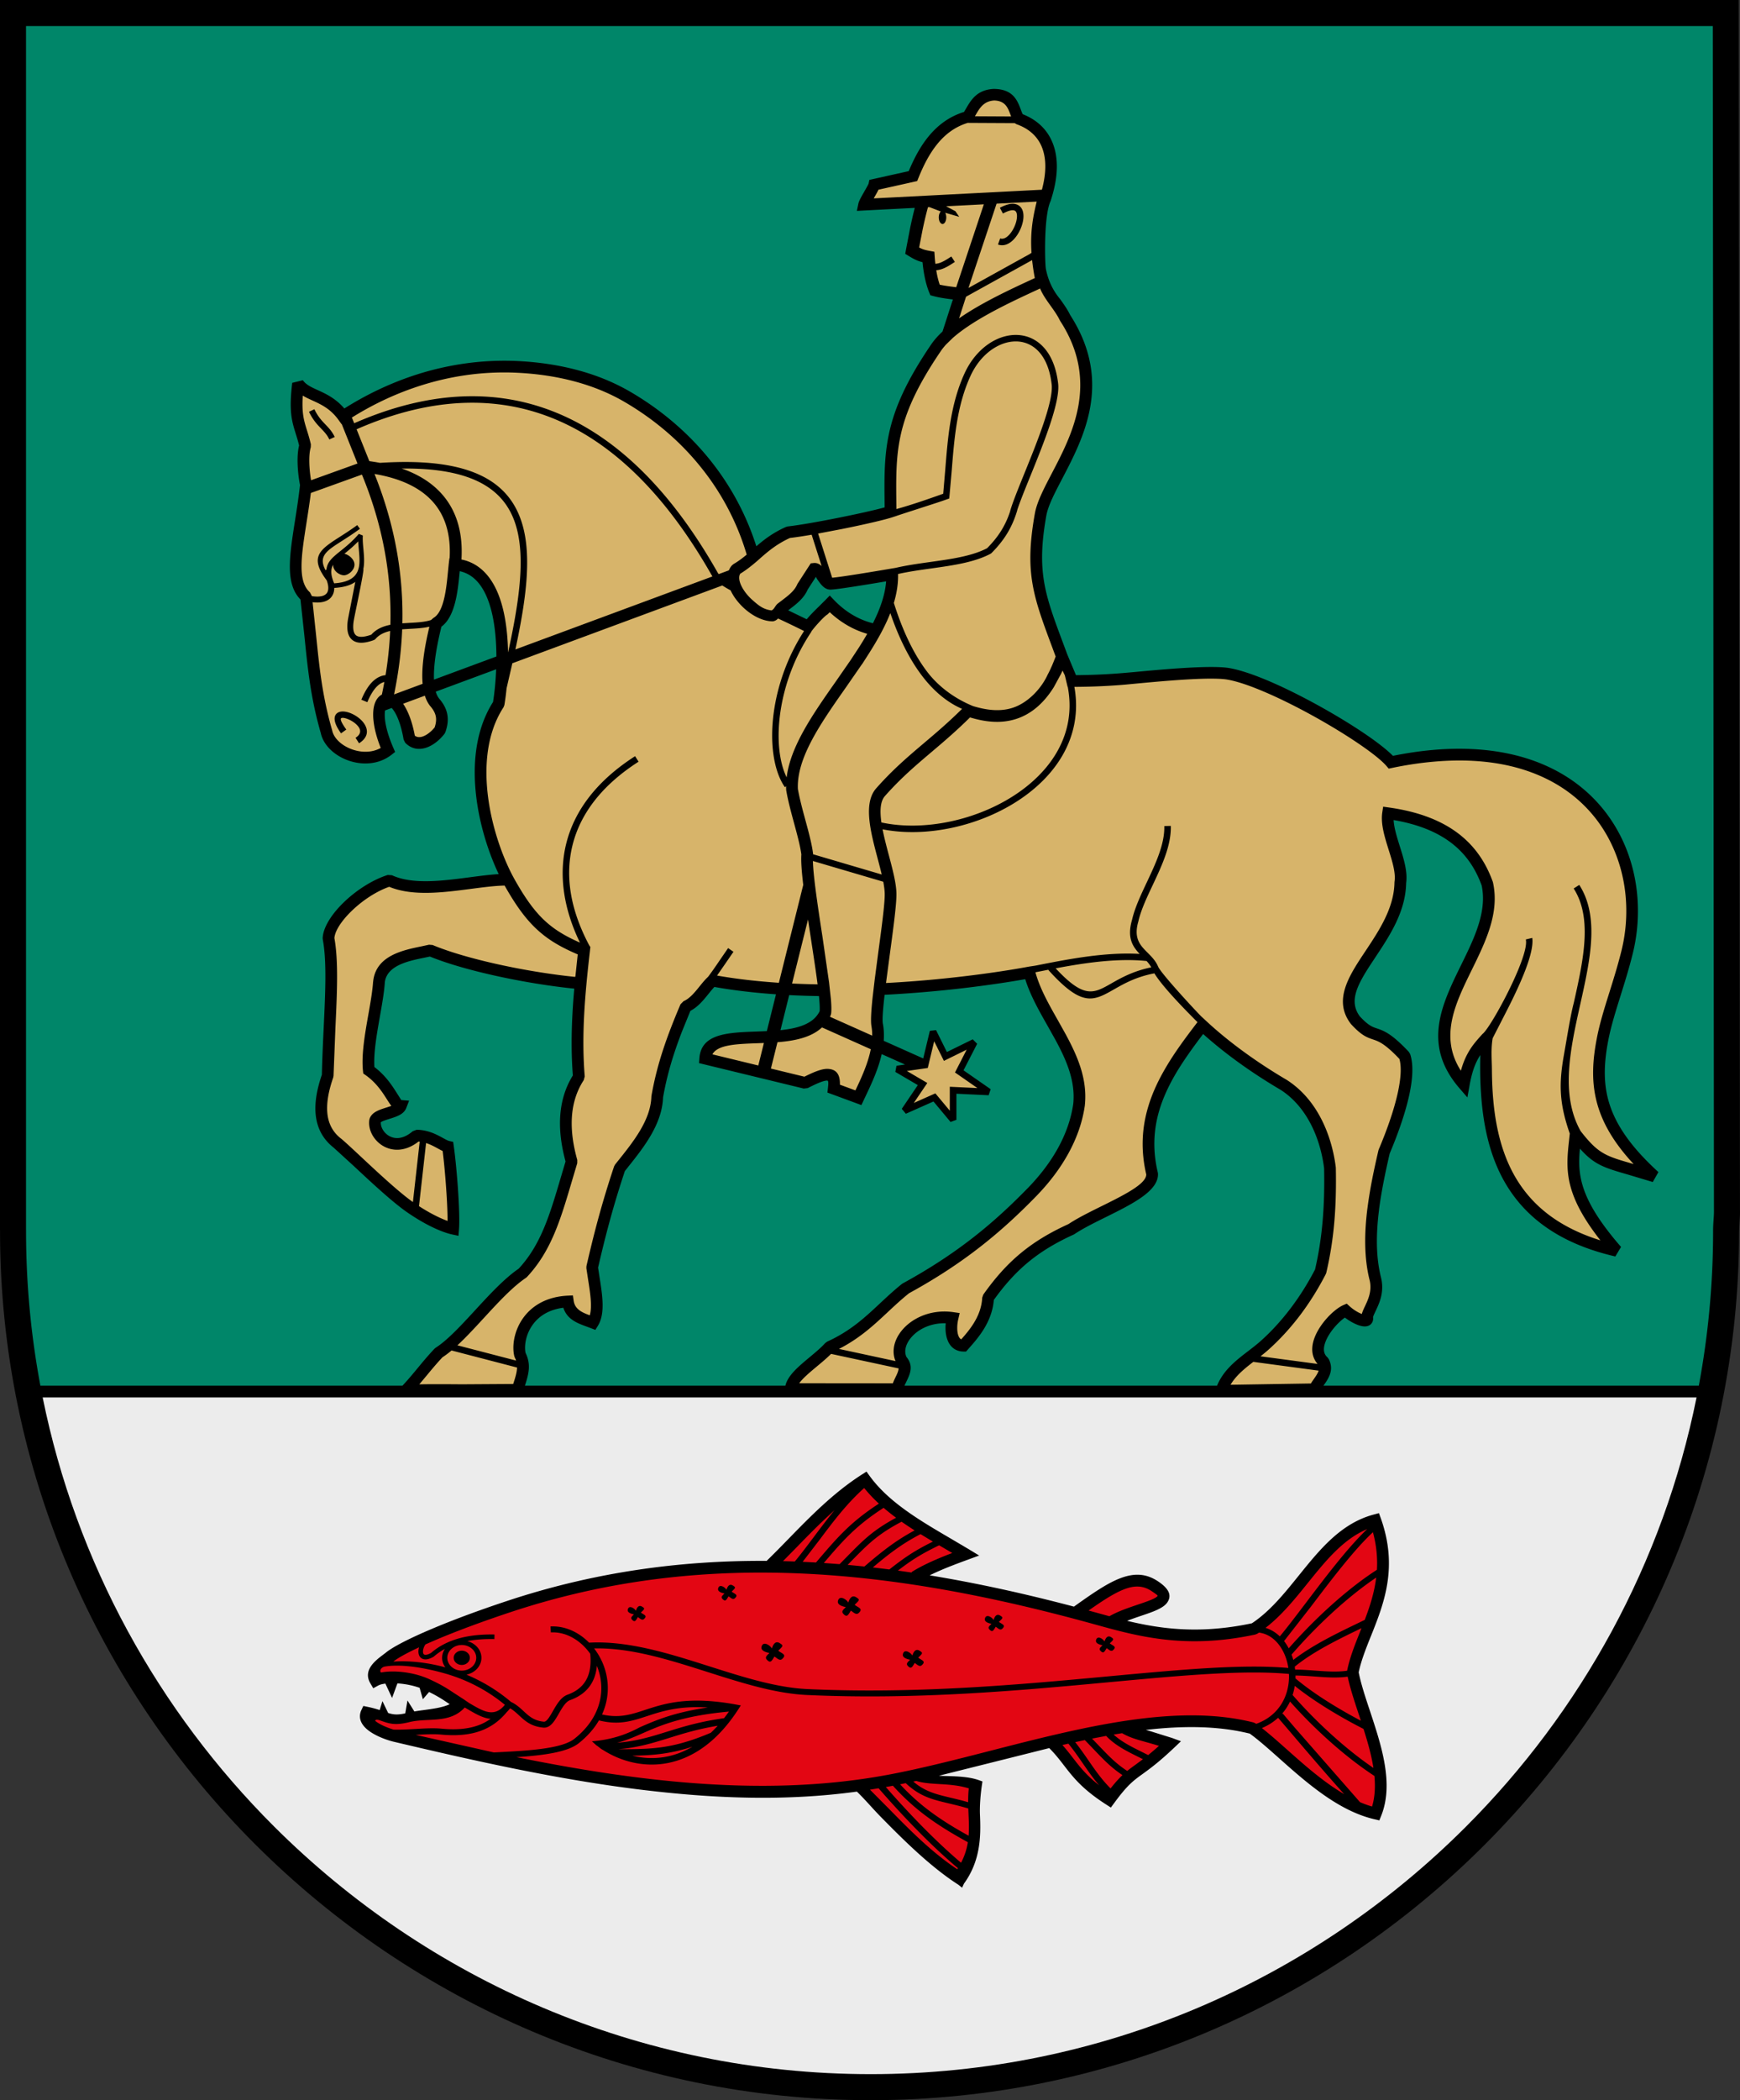
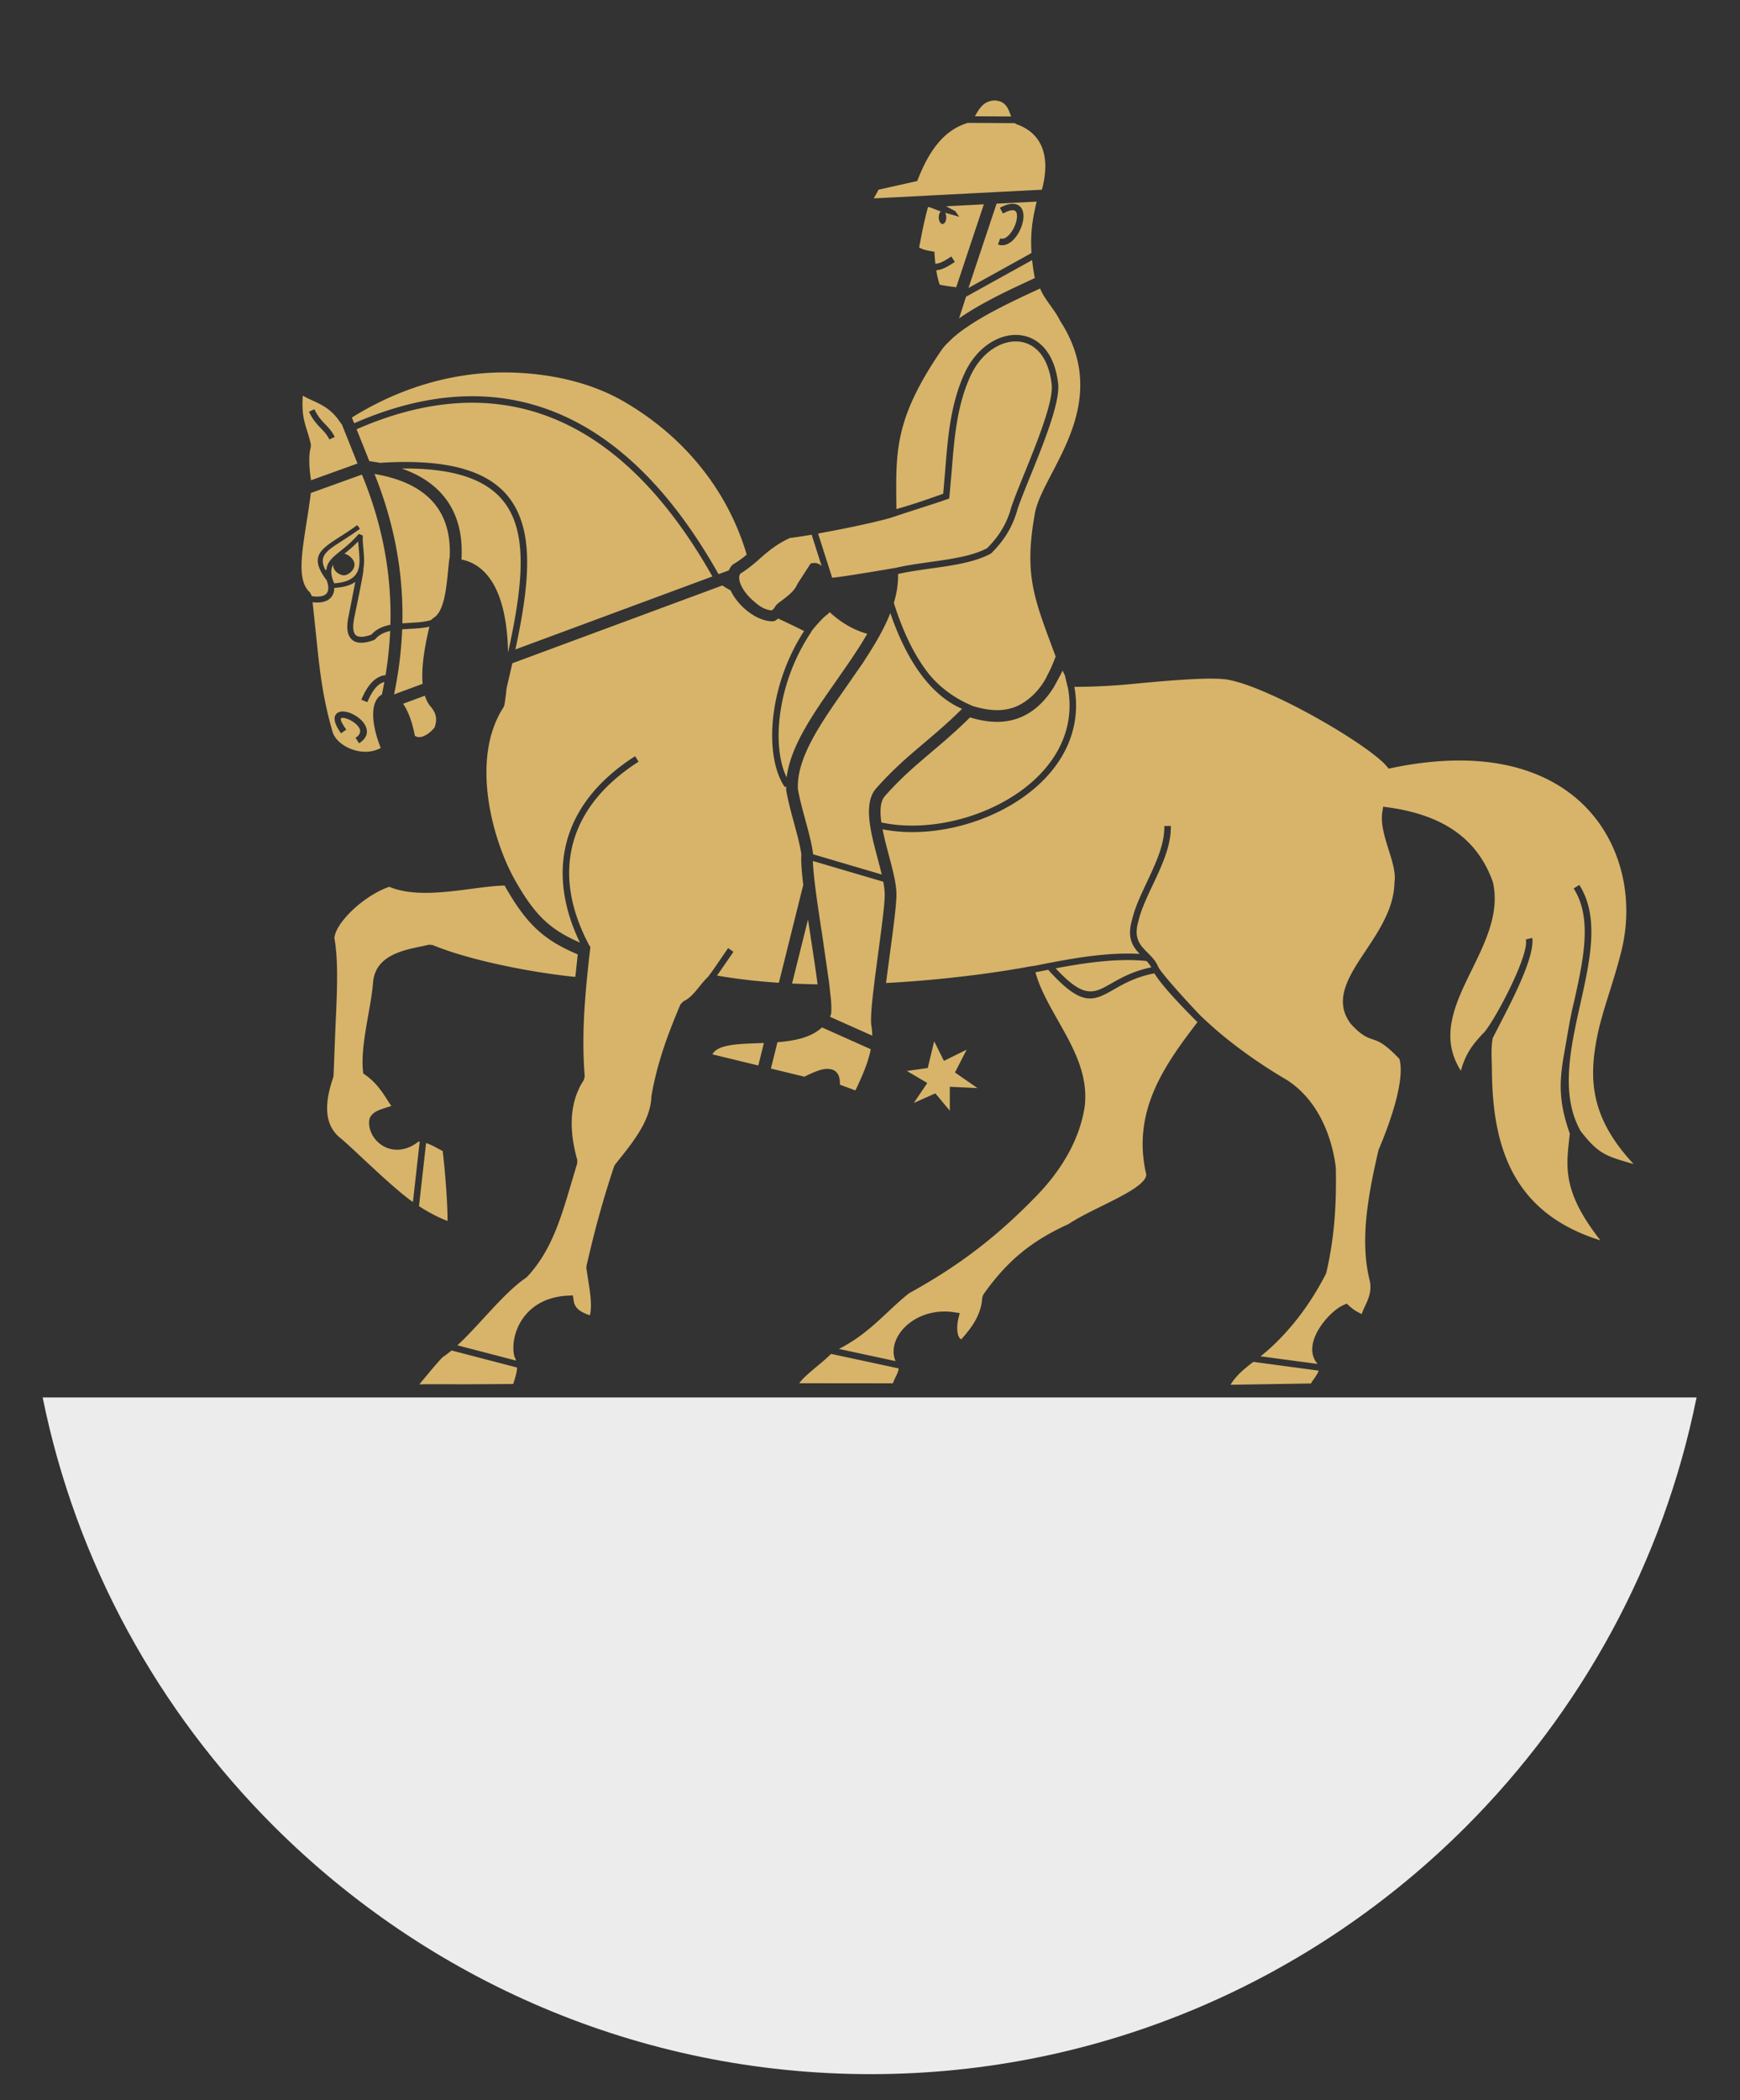
<svg xmlns="http://www.w3.org/2000/svg" width="522.618" height="630.332" viewBox="-35.78 -40.573 522.618 630.332" overflow="visible">
  <rect x="-35.78" y="-40.573" width="522.618" height="630.332" fill="#333333" stroke="none" />
-   <path d="M486.825 322.286c.045 1.524-.034 2.691-.119 3.872l-.137 2.768c0 71.829-29.289 137.039-76.541 184.291s-112.462 76.542-184.294 76.542c-71.864 0-137.275-29.335-184.703-76.633-47.36-47.24-76.786-112.394-76.8-184.154l-.011-.875v-.045-364.719-3.906h3.906 514.43 3.906l.006 3.906z" />
  <path d="M-22.967 378.841c10.06 49.682 34.819 94.176 69.493 128.762 46.009 45.89 109.473 74.344 179.208 74.344 69.675 0 132.931-28.414 178.77-74.253 34.598-34.598 59.271-79.131 69.286-128.853z" fill="#ececec" />
-   <path d="M-27.967-32.76v360.768l.01.875v.045c0 15.84 1.486 31.346 4.307 46.391h108.75c1.794-1.925 3.19-3.619 4.59-5.311 1.485-1.794 2.969-3.598 5.023-5.777l.334-.285c3.56-2.259 7.655-6.699 11.854-11.252 4.329-4.701 8.769-9.523 13.115-12.504 6.699-7.221 9.358-16.236 12.662-27.432l1.408-4.744c-1.09-4.011-1.817-8.369-1.646-12.738.173-4.465 1.271-8.935 3.84-13.074-.488-6.315-.442-12.561-.104-18.754.13-2.43.314-4.866.527-7.301-7.145-.721-15.424-2.056-23.27-3.779-7.579-1.657-14.749-3.681-20.094-5.852l-1.746.365c-4.656.948-11.263 2.299-11.805 7.486h.008c-.199 2.955-.827 6.478-1.471 10.131-.934 5.294-1.919 10.871-1.658 15.178 3.412 2.58 5.335 5.601 6.74 7.807l1.334 2.104 2.355.189-.857 2.203c-.735 1.894-2.847 2.563-4.959 3.229-1.184.375-2.37.753-2.676 1.051-.048.658.136 1.384.504 2.068a5.22 5.22 0 0 0 1.949 2.014c.834.482 1.837.744 2.941.633 1.266-.127 2.688-.74 4.193-2.035l1.17-.436c3.46.049 5.978 1.423 7.92 2.484.786.429 1.452.796 1.861.887l1.189.268.17 1.193c.471 3.298 1.02 8.957 1.35 14.162.278 4.393.411 8.536.234 10.83l-.156 2.01-1.967-.424c-1.567-.335-3.767-1.124-6.367-2.416-2.129-1.059-4.553-2.47-7.145-4.264-4.414-3.054-10.987-9.19-16.082-13.945l-5.904-5.385.004-.004c-3.506-2.73-5.113-6.261-5.453-10.201-.315-3.668.498-7.682 1.877-11.709.113-4.902.334-9.594.547-14.062.502-10.645.949-20.053-.271-26.533l-.035-.385c.119-3.27 2.774-7.382 6.578-10.99 3.642-3.454 8.399-6.54 12.967-7.988l1.264.082c6.186 2.861 15.223 1.678 23.373.613 3.071-.403 6.023-.789 8.695-.951-.886-1.862-1.752-3.905-2.559-6.094a79.93 79.93 0 0 1-3.1-10.666c-1.354-6.296-1.967-13.05-1.221-19.52.633-5.47 2.234-10.741 5.178-15.377.389-2.398.778-5.879.934-9.818l-18.145 6.717c.258.866.622 1.607 1.107 2.178 1.431 1.675 2.18 3.31 2.422 4.988.235 1.66-.038 3.293-.643 5.004l-.275.502c-.463.59-.973 1.149-1.518 1.664-1.354 1.274-2.905 2.228-4.475 2.625-1.78.449-3.555.205-5.102-1.01-.238-.187-.477-.401-.707-.648l-.455-.914c-.832-4.891-2.213-7.98-3.578-9.494l-1.139.42-.857.318c-.355 2.254.229 6.032 2.48 11.227l.537 1.238-1.074.838a12.21 12.21 0 0 1-5.061 2.33c-2.719.567-5.57.25-8.1-.676s-4.78-2.489-6.279-4.408c-.889-1.139-1.521-2.407-1.809-3.75-1.269-4.392-2.155-8.428-2.834-12.391-.681-3.975-1.16-7.908-1.605-12.072l-.508-4.936-1.158-10.703c-4.619-4.71-3.327-12.931-1.658-23.547.525-3.341 1.092-6.938 1.523-10.793a40.48 40.48 0 0 1-.73-6.744c-.034-1.809.079-3.628.459-5.127-.326-1.348-.682-2.487-1.014-3.549-1.181-3.784-2.083-6.683-1.053-15.258l3.199-.783c.914 1.345 2.541 2.086 4.391 2.932 2.529 1.152 5.406 2.471 8.063 5.551 2.952-1.862 5.936-3.528 8.939-5.01 3.565-1.757 7.15-3.251 10.73-4.492a88.3 88.3 0 0 1 16.188-3.949 84.51 84.51 0 0 1 16.402-.781c6.151.315 12.247 1.205 18.086 2.797 5.425 1.476 10.625 3.565 15.451 6.367 4.925 2.859 9.571 6.174 13.846 9.916 4.198 3.667 8.037 7.738 11.426 12.178 4.508 5.901 8.243 12.467 11.021 19.635a82.14 82.14 0 0 1 1.656 4.695c2.342-2.013 4.949-4.043 8.9-5.809l.525-.145c3.494-.386 9.658-1.48 15.619-2.678 5.433-1.09 10.661-2.258 13.494-3.045-.094-8.317-.237-14.999 1.332-22.252 1.655-7.622 5.188-15.701 12.645-26.652.902-1.328 2.061-2.62 3.406-3.877l3.111-9.619c-2.141-.267-4.076-.535-5.869-1.023l-.898-.24-.352-.869c-.602-1.476-1.044-3.107-1.373-4.734a42.72 42.72 0 0 1-.625-4.324c-.494-.122-.932-.257-1.375-.428-.829-.318-1.629-.741-2.725-1.408l-1.096-.67.229-1.268 1.285-6.693c.409-1.927.864-3.922 1.352-5.83l-15.146.777-2.248.119.463-2.209c.165-.786.942-2.147 1.723-3.508.647-1.129 1.298-2.263 1.344-2.49l.23-1.092 1.092-.244 10.732-2.387c1.562-3.742 3.459-7.406 6.02-10.498 2.697-3.265 6.114-5.88 10.576-7.262.188-.304.387-.643.592-.99 1.532-2.626 3.304-5.672 8.334-5.924h.09c5.751.065 7.029 3.474 8.068 6.256.188.503.363.974.551 1.332 4.582 1.802 7.628 4.914 9.15 9.049 1.589 4.315 1.455 9.697-.396 15.795l-.354 1.172c-2.095 4.295-1.769 18.357-1.451 20.373.652 3.276 1.929 6.273 4.273 9.092 1.102 1.536 2.225 3.112 3.037 4.795 12.864 19.938 4.094 36.701-2.406 49.137-2.26 4.318-4.229 8.082-4.758 11.045-2.998 16.808-.476 23.565 5.1 38.479l1.201 3.217v.006l2.59 6.166-.027.033c4.865-.04 9.72-.249 14.551-.666l3.1-.273c7.778-.73 22.88-2.148 28.467-1.18 3.201.553 7.346 1.969 11.877 3.896 4.996 2.132 10.515 4.911 15.783 7.852 5.064 2.825 9.895 5.805 13.807 8.504 3.315 2.288 5.995 4.398 7.652 6.082 4.213-.846 8.175-1.426 11.91-1.756 4.213-.377 8.218-.455 12.01-.268 7.278.363 13.716 1.723 19.342 3.863 6.074 2.313 11.201 5.539 15.408 9.408 2.078 1.914 3.94 3.983 5.582 6.189 1.697 2.279 3.148 4.679 4.369 7.166 2.601 5.302 4.162 11.058 4.73 16.908a53.19 53.19 0 0 1-1.34 17.93c-1.119 4.494-2.42 8.64-3.646 12.566-1.488 4.746-2.866 9.164-3.689 13.408-.579 3.02-.959 5.921-1.027 8.766-.067 2.79.171 5.517.813 8.236.84 3.509 2.361 7.033 4.791 10.703 2.476 3.735 5.897 7.628 10.49 11.818l-1.701 2.977-7.154-2.145c-7.438-2.146-10.354-2.985-14.721-7.883-.727 7.75-.228 15.056 12.348 29.51l-1.715 2.865c-4.395-1.017-8.322-2.296-11.83-3.812-3.532-1.524-6.66-3.3-9.437-5.293-3.565-2.561-6.507-5.467-8.926-8.646s-4.326-6.631-5.791-10.287c-1.146-2.836-2.032-5.809-2.707-8.875-.676-3.043-1.135-6.176-1.436-9.363a111.98 111.98 0 0 1-.467-9.65c-.012-1.511.005-3.016.039-4.521a14.02 14.02 0 0 0-.664 1.104c-1.066 1.919-1.912 4.342-2.564 7.99l-.654 3.619-2.4-2.779c-11.229-13.015-5.343-25.025.563-37.059 3.9-7.945 7.8-15.902 6.125-23.779-1.828-5.059-4.718-9.432-9.186-12.824-4.201-3.19-9.812-5.541-17.26-6.812.125 2.333.988 5.081 1.846 7.832 1.198 3.821 2.397 7.647 1.92 11.037-.153 8.641-4.944 15.845-9.236 22.303l-1.066 1.613c-2.124 3.23-3.986 6.248-4.771 9.004v.008c-.704 2.458-.538 4.806 1.125 7.082 2.549 2.779 3.781 3.196 5.139 3.656 2.077.704 4.394 1.488 9.617 7.047l.385.639c1.062 3.145.768 7.484-.221 12.117-1.306 6.095-3.811 12.786-5.916 17.748-.642 2.776-1.26 5.59-1.816 8.439-.567 2.89-1.045 5.731-1.396 8.477l.012.002c-.454 3.577-.693 7.098-.631 10.512.062 3.367.433 6.622 1.205 9.699 1.106 4.417-.459 7.727-1.605 10.156-.432.92-.785 1.67-.762 1.875.067.527-.006.998-.205 1.418-.42.857-1.168 1.273-2.156 1.318-.522.022-1.137-.085-1.807-.301-1.272-.409-2.885-1.278-4.293-2.352-.828.562-1.81 1.448-2.77 2.504-1.203 1.351-2.323 2.951-2.971 4.547-.562 1.391-.767 2.743-.301 3.811a3.06 3.06 0 0 0 .801 1.066l.393.521c1.68 3.338-.09 5.86-1.566 7.949-.006.012-.016.021-.021.039h112.738a252.5 252.5 0 0 0 4.287-46.391c.003-1.347.065-2.315.133-3.281.079-1.081.154-2.149.125-3.172v-.092l-.352-355.137H-27.967zm130.27 163.613l-.039.408c-.525 5.45-1.276 13.195-5.465 16.252-.732 3.009-1.708 7.355-2.086 11.514-.139 1.516-.198 3.003-.145 4.377l18.748-6.943-.004-.504c-.042-4.155-.4-8.516-1.312-12.437-.888-3.815-2.29-7.211-4.43-9.564-1.388-1.53-3.122-2.625-5.268-3.102zm106.99 1.684l-2.457 3.795c-1.192 2.737-3.432 4.422-5.848 6.244a.84.84 0 0 0-.035.027l5.566 2.688c1.164-1.391 2.453-2.656 3.762-3.939l1.891-1.881 1.266-1.305 1.256 1.313c2.115 2.209 4.28 3.786 6.346 4.91 1.913 1.039 3.744 1.695 5.365 2.098 2.16-4.27 3.65-8.48 3.971-12.58-4.794.81-14.26 2.378-16.582 2.48-1.882.082-2.995-1.505-4.082-3.061-.193-.272-.319-.55-.418-.789zm62.861 120.773c-3.134.557-7.124 1.194-11.762 1.824a366.56 366.56 0 0 1-14.568 1.688c-4.996.479-10.35.891-15.908 1.174-.493 4.298-.758 7.647-.502 8.789l.02.082c.284 1.644.338 3.296.219 4.939l11.863 5.297 1.992-8.289 1.861-.209 3.26 6.566 7.762-3.811 1.322 1.35-4.094 7.957 8.158 5.666-.613 1.814-9.674-.455v7.836l-1.76.639-5.133-6.154-8.295 3.686-1.227-1.471 4.82-7.125-6.76-3.965.363-1.844 2.555-.363-7.012-3.131c-1.05 4.667-3.152 9.085-4.869 12.701l-.541 1.143-.686 1.457-1.506-.559-7.4-2.725-1.303-.479.164-1.375c.185-1.57.112-2.197-.164-2.215-1.11-.062-3.185.873-5.91 2.25l-1.201.139-29.99-7.281-1.453-.354.107-1.475c.542-7.411 8.507-7.695 17.293-8.01l2.963-.119 2.75-11.045c-6.276-.438-12.501-1.147-18.5-2.209-.573.596-1.16 1.322-1.762 2.068-1.521 1.888-3.137 3.897-5.447 5.107l-2.539 6.229c-.846 2.194-1.628 4.372-2.35 6.572a99.99 99.99 0 0 0-1.902 6.533 91.48 91.48 0 0 0-1.422 6.637c-.304 8.118-5.871 15.092-10.566 20.967v.01l-.914 1.148c-1.808 5.439-3.275 10.324-4.561 15.037-1.297 4.754-2.398 9.26-3.477 13.932l.418 2.738c.891 5.615 1.756 11.089-.467 14.705l-.768 1.244-1.355-.523-1.096-.408c-2.989-1.09-6.004-2.186-7.168-5.711-.65.079-1.267.193-1.852.336-3.676.88-6.135 2.889-7.645 5.193-1.51 2.299-2.084 4.882-1.984 6.914a7.19 7.19 0 0 0 .133 1.09c1.729 3.543.926 6.383-.189 9.852h78.242c.676-3.049 3.947-5.773 7.262-8.533 1.729-1.442 3.471-2.896 4.697-4.264l.588-.426c6.946-3.156 11.284-7.21 15.76-11.389 2.129-1.992 4.296-4.009 6.721-5.951l.258-.158c8.334-4.559 15.227-9.143 21.301-13.9 6.075-4.749 11.355-9.686 16.465-14.939l.006-.006c1.782-1.854 3.444-3.787 4.943-5.791 1.431-1.904 2.737-3.9 3.879-5.973 1.175-2.135 2.173-4.346 2.957-6.623.749-2.168 1.295-4.385 1.619-6.645.34-3.384-.158-6.62-1.146-9.766-1.021-3.247-2.563-6.403-4.26-9.521l-2.299-4.107c-2.612-4.607-5.212-9.185-6.723-14.014zm-70.895 4.779l-2.619 10.525c5.232-.537 9.874-1.849 11.762-5.676.083-.957-.002-2.542-.207-4.557l-1.229-.02c-2.563-.051-5.138-.14-7.707-.273zm124.33 11.676c-1.431 1.879-2.856 3.796-4.27 5.814-1.749 2.489-3.361 4.977-4.746 7.469-.863 1.555-1.669 3.155-2.385 4.811-.716 1.649-1.329 3.307-1.812 4.971-.817 2.793-1.321 5.707-1.424 8.781-.102 3.065.204 6.283 1.01 9.676l.053.285c.358 5.224-7.637 9.181-15.551 13.098-3.485 1.724-6.954 3.441-9.498 5.139l-.256.145c-5.473 2.484-9.884 5.162-13.762 8.381-3.758 3.128-7.017 6.771-10.23 11.25-.272 3.39-1.499 6.302-3.021 8.777-1.555 2.509-3.372 4.507-4.785 6.107l-.533.602h-.789a5.62 5.62 0 0 1-1.209-.146c-1.636-.386-2.721-1.454-3.385-2.873v-.012c-.562-1.203-.795-2.667-.789-4.121a13.01 13.01 0 0 1 .068-1.34c-2.601-.067-4.938.528-6.869 1.527-1.51.778-2.76 1.811-3.668 2.939-.863 1.073-1.414 2.232-1.57 3.346-.113.794-.021 1.584.305 2.293 2.237 2.726 1.086 5.132-.072 7.533-.179.367-.363.742-.516 1.1h93.879c1.947-4.707 5.705-7.591 9.396-10.418 1.255-.965 2.498-1.919 3.656-2.941 2.998-2.674 6.051-5.915 8.992-9.793 2.611-3.435 5.108-7.329 7.396-11.729 1.136-4.911 1.869-9.758 2.289-14.742.432-5.057.533-10.18.432-15.596a42.08 42.08 0 0 0-1.908-8.361c-.84-2.464-1.963-4.949-3.439-7.277-.999-1.581-2.158-3.092-3.504-4.477-1.231-1.266-2.616-2.428-4.172-3.436-4.587-2.696-9.084-5.629-13.309-8.715-3.548-2.595-6.916-5.299-10.004-8.066z" fill="#008669" />
  <path d="M262.833-10.413c-3.135.17-4.39 2.33-5.475 4.186l-.322.553 10.883.057-.307-.807c-.664-1.766-1.47-3.92-4.779-3.988zm-7.951 6.721c-3.78 1.155-6.698 3.388-9.014 6.193-2.487 3.006-4.322 6.681-5.826 10.422l-.34.844-.893.203-10.727 2.387c-.335.701-.816 1.532-1.293 2.367l-.139.244 50.514-2.602c1.312-4.874 1.357-9.094.131-12.424-1.237-3.369-3.848-5.876-7.822-7.258l-.453-.305zm20.715 23.625l-12.049.619-8.447 25.305L273.71 35.55l-.022-.076.34-.102.012-.004c-.443-6.631.541-11.251 1.557-15.436zm-7.207.664c.613-.001 1.134.126 1.572.355 1.374.727 1.818 2.321 1.619 4.146-.176 1.587-.857 3.395-1.834 4.859-1.441 2.183-3.564 3.66-5.779 2.854l.664-1.83c1.198.435 2.504-.618 3.492-2.1.806-1.218 1.374-2.704 1.521-3.996.113-1.053-.047-1.919-.592-2.211-.618-.321-1.76-.146-3.6.838l-.918-1.719c1.558-.837 2.832-1.195 3.854-1.197zm-8.668.154l-11.332.582 2.793 1.492 1.146 1.676-4.207-1.219c.192.36.313.847.313 1.381 0 1.098-.498 1.994-1.123 1.994-.613 0-1.125-.896-1.125-1.994 0-.764.25-1.429.602-1.764l-3.406-1.309-.441.023c-.613 2.226-1.157 4.576-1.623 6.801l-1.033 5.291a8.19 8.19 0 0 0 .998.465c.607.236 1.238.384 2.135.551l1.449.268.096 1.453c.044.678.112 1.406.197 2.158.63-.04 1.221-.204 1.811-.457v-.004c.926-.397 1.874-1.011 2.986-1.729l1.057 1.631c-1.192.775-2.22 1.441-3.271 1.893-.749.321-1.505.534-2.316.602a41.02 41.02 0 0 0 .205 1.164c.222 1.096.495 2.177.842 3.176 1.476.323 3.133.533 4.949.758zm14.5 16.74l-19.85 10.992-2.09 6.496c6.711-4.672 15.362-8.679 21.971-11.736a32.68 32.68 0 0 1 .779-.357 65.47 65.47 0 0 1-.811-5.395zm2.398 8.523l-.896.414c-7.928 3.667-18.898 8.748-25.348 14.443l-1.953 1.902c-.613.662-1.152 1.331-1.611 2.006-7.165 10.523-10.546 18.217-12.107 25.416-1.513 6.974-1.334 13.65-1.246 22.016 4.655-1.275 9.522-2.994 13.139-4.271.097-.037.183-.065.92-.324l.602-7.088c.795-9.924 1.59-19.844 5.814-29.055 2.214-4.826 5.66-8.281 9.385-10.084 2.379-1.147 4.876-1.629 7.26-1.371 2.407.261 4.684 1.276 6.58 3.113 2.425 2.339 4.208 6.012 4.844 11.162.835 5.473-4.339 18.225-8.381 28.186-1.669 4.105-3.134 7.73-3.889 10.092l.027.012c-.772 2.589-1.752 4.846-3.029 6.941s-2.839 4.014-4.746 5.93l-.24.166c-4.888 2.606-11.332 3.505-17.832 4.414-3.384.474-6.784.952-9.961 1.67l.004.082c.062 2.858-.406 5.723-1.266 8.596 2.418 7.701 5.704 15.045 10.059 20.736 1.692 2.223 5.962 7.05 13.723 10.232 3.441 1.03 7.818 1.894 12.076.455 4.395-1.485 8.39-5.625 10.32-9.852.863-1.598 1.647-3.417 2.42-5.484l-.967-2.607c-5.808-15.547-8.437-22.587-5.279-40.309.624-3.506 2.716-7.493 5.1-12.061 6.12-11.695 14.364-27.46 2.516-45.725l-.119-.205c-.682-1.442-1.731-2.915-2.76-4.352-1.249-1.743-2.458-3.439-3.156-5.197zm-7.016 15.887c-1.787-.052-3.647.375-5.445 1.244-3.338 1.615-6.449 4.744-8.459 9.139-4.065 8.865-4.849 18.626-5.627 28.396l-.686 7.748-.068.615-.58.203-1.498.531c-1.511.534-13.766 4.446-13.766 4.498l-1.221.398c-2.427.8-8.66 2.226-15.127 3.525l-7.186 1.369 4.225 13.262c3.196-.29 13.152-1.97 16.936-2.609l.801-.137 1.348-.225c3.324-.772 6.864-1.266 10.391-1.76 6.273-.877 12.484-1.743 17.049-4.127 1.771-1.783 3.207-3.561 4.371-5.471a26.28 26.28 0 0 0 2.551-5.598l-.012-.006c.67-2.427 2.311-6.484 4.207-11.154 3.957-9.742 9.011-22.211 8.262-27.162l-.006-.031c-.568-4.681-2.143-7.974-4.266-10.023-1.567-1.519-3.452-2.355-5.434-2.574-.252-.027-.504-.045-.76-.053zm-153.775 9.307a81.08 81.08 0 0 0-11.828.842c-5.161.747-10.36 2.005-15.541 3.799a89.68 89.68 0 0 0-10.318 4.311 94.89 94.89 0 0 0-8.359 4.664l.139-.057.678 1.691c20.875-9.148 41.346-10.996 60.441-3.277 17.782 7.185 34.321 22.655 48.813 48.24h.002c.068.105.15.209.238.314l3.047-1.127a5.21 5.21 0 0 1 .934-1.504l.439-.365c1.487-.86 2.761-1.832 3.984-2.854-.599-2.024-1.275-4.003-2.025-5.936a76.3 76.3 0 0 0-10.541-18.77 80 80 0 0 0-10.943-11.674c-4.096-3.576-8.555-6.758-13.301-9.514-4.534-2.635-9.456-4.607-14.611-6.01-5.572-1.519-11.42-2.371-17.344-2.672a80.92 80.92 0 0 0-3.902-.104zm-60.668 6.959c-.349 5.277.361 7.548 1.244 10.375.381 1.224.792 2.54 1.184 4.24l-.029.896c-.363 1.192-.472 2.834-.437 4.512.04 1.976.276 3.957.523 5.379l13.953-5.021-4.738-11.84-.045.029-.979-1.352c-2.393-3.301-5.239-4.6-7.703-5.727-1.059-.482-2.059-.938-2.973-1.492zm50.037 2.141c-11.04.134-22.39 2.92-33.877 7.961l3.83 9.564a59.43 59.43 0 0 1 3.193.512c27.486-1.78 39.261 5.649 42.912 18.982 2.657 9.696.893 22.453-2.236 37.021l59.172-21.906c-14.267-25.21-30.484-40.424-47.877-47.453-8.132-3.286-16.531-4.786-25.117-4.682zm-46.553 1.941c1.067 2.231 2.245 3.462 3.334 4.598 1.036 1.081 1.999 2.083 2.773 3.729l-1.615.754c-.645-1.374-1.509-2.276-2.443-3.25-1.187-1.237-2.479-2.579-3.666-5.061zm26.215 17.801c5.05 1.743 9.028 4.275 11.961 7.531 4.519 5.019 6.496 11.675 5.996 19.773 3 .605 5.413 2.105 7.346 4.234 2.583 2.842 4.241 6.783 5.254 11.143.922 3.971 1.32 8.298 1.396 12.434l.035-.01c3.233-14.821 5.144-27.749 2.523-37.318-3.1-11.318-12.743-18.031-34.512-17.787zm-8.156 1.631c4.65 11.562 7.27 22.989 8.102 34.318.255 3.508.344 7.011.264 10.506l2.049-.123c2.354-.127 4.675-.248 6.557-.861l.729-.637c3.196-1.792 3.891-8.976 4.371-13.955l.227-2.273.197-1.672.064.006c.406-7.048-1.275-12.776-5.094-17.02-3.723-4.136-9.528-6.946-17.465-8.289zm-3.779.186l-15.34 5.521c-.392 3.114-.866 6.116-1.309 8.941-1.561 9.924-2.756 17.529 1.025 20.873l.584 1.107c0 .011.001.021.004.033 1.204.19 2.178.18 2.945.006.749-.17 1.274-.506 1.586-.963.318-.463.442-1.09.385-1.842-.044-.589-.202-1.241-.463-1.939-4.147-5.516-3.106-8.017.553-10.771 1.005-.758 2.149-1.486 3.432-2.307 1.57-1.002 3.352-2.142 5.18-3.496l.818 1.102c-1.93 1.434-3.699 2.561-5.254 3.557-1.3.829-2.459 1.568-3.354 2.244-2.407 1.813-3.381 3.516-1.729 6.619l.289-.182c.202-2.353 1.924-3.739 4.332-5.672 1.57-1.263 3.459-2.778 5.377-5.035l1.211.49c-.088 1.252.041 2.628.168 4.025.077.865.158 1.737.189 2.5.057 1.232.026 2.434-.209 3.543.366.074-2.4 12.861-2.809 15.109-.298 1.626-.318 2.975.025 3.906.131.346.311.629.553.836s.557.354.951.424c.869.162 2.076-.011 3.68-.584 1.499-1.695 3.509-2.526 5.729-2.969a106.86 106.86 0 0 0-.246-10.697c-.832-11.357-3.519-22.808-8.305-34.381zm135.078 18.045c-2.526.432-4.794.777-6.523.977-3.761 1.723-6.257 3.772-8.557 5.773-.008-.02-3.332 3.136-6.354 4.941-.225.338-.328.756-.328 1.219 0 .965.404 2.097 1.08 3.238.732 1.247 1.77 2.473 2.963 3.518 1.788 1.57 3.159 2.738 5.646 3.057.784-.296 1.009-1.201 1.764-1.959l1.178-.898c2.061-1.556 3.971-2.995 4.777-4.928l.148-.279 3.48-5.367.455-.699.828-.09c.997-.112 1.769.279 2.439.904zm-136.189 1.996c-1.487 1.553-2.915 2.714-4.156 3.713 1.144.236 2.946 1.522 3.031 3.158.097 1.813-2.007 3.407-3.273 3.311s-3.133-1.26-3.133-3.076c0-.028-.001-.062.002-.09-.636 1.099-.774 2.382-.195 4.252a10.57 10.57 0 0 1 .156.477 15.9 15.9 0 0 0 .334.852c4.104-.267 6.069-1.59 6.957-3.418.179-.307.351-.954.41-1.141.247-.994.282-2.084.23-3.203-.037-.869-.11-1.657-.182-2.437-.076-.812-.147-1.618-.182-2.396zm-.887 12.17c-1.357.974-3.367 1.626-6.312 1.805 0 .957-.234 1.81-.717 2.514-.564.826-1.45 1.414-2.668 1.689-.86.199-1.899.236-3.123.088l1.012 9.529.508 4.906c.437 4.073.906 7.931 1.578 11.854.67 3.909 1.536 7.855 2.762 12.094l.035.131c.17.82.571 1.617 1.145 2.352 1.093 1.396 2.785 2.556 4.729 3.268 1.953.716 4.13.965 6.174.537.875-.182 1.725-.486 2.525-.932-2.447-6.157-2.68-10.719-1.805-13.285.455-1.321 1.203-2.242 2.146-2.736a120.28 120.28 0 0 0 .752-3.781c-.56.133-1.112.403-1.654.826-1.209.945-2.383 2.63-3.457 5.238l-1.801-.736c1.207-2.944 2.593-4.889 4.061-6.039 1.045-.815 2.122-1.238 3.207-1.334.721-4.409 1.189-8.831 1.385-13.268-1.782.415-3.343 1.126-4.441 2.443l-.375.262c-2.033.758-3.629.974-4.844.752-.718-.134-1.312-.411-1.789-.822s-.828-.939-1.062-1.57c-.465-1.251-.464-2.919-.109-4.852l2.141-10.932zm110.248 1.068l-63.068 23.348-1.736 7.516a75.36 75.36 0 0 1-.656 5.031l-.262.666c-2.748 4.215-4.243 9.091-4.83 14.184-.698 6.061-.117 12.43 1.166 18.391.775 3.597 1.805 7.044 2.961 10.189 1.28 3.472 2.714 6.566 4.131 9.07 1.234 2.188 2.408 4.103 3.561 5.789 1.138 1.666 2.267 3.122 3.428 4.414a29.63 29.63 0 0 0 6.223 5.285c1.882 1.207 3.955 2.268 6.32 3.309-4.763-9.822-6.609-20.232-4.012-30.15 2.461-9.396 8.89-18.309 20.568-25.803l1.055 1.645c-11.232 7.202-17.399 15.712-19.738 24.646-2.648 10.108-.414 20.453 4.908 30.471l.346.508-.148 1.313c-.704 6.148-1.351 12.34-1.697 18.656-.338 6.214-.373 12.493.152 18.869l-.289 1.104c-2.419 3.69-3.442 7.74-3.602 11.803-.162 4.167.574 8.345 1.65 12.166l-.01.98-1.551 5.201c-3.458 11.712-6.235 21.131-13.57 28.965l-.311.256c-4.045 2.72-8.418 7.473-12.68 12.1-2.682 2.906-5.323 5.774-7.875 8.131l17.623 4.586c-.099-.307-.23-.617-.393-.93l-.143-.398c-.145-.591-.234-1.236-.266-1.912-.133-2.663.606-6.03 2.557-9.006s5.105-5.567 9.777-6.691c1.215-.289 2.528-.479 3.939-.547l1.59-.078.229 1.59c.372 2.611 2.566 3.548 4.846 4.383.767-2.691.114-6.807-.553-11.014l-.477-3.129.025-.631c1.136-4.928 2.274-9.6 3.58-14.383 1.323-4.843 2.836-9.88 4.715-15.523l.289-.547 1.113-1.393h.002c4.386-5.488 9.588-12.006 9.801-19.008l.029-.254c.417-2.391.918-4.712 1.5-7.006.576-2.279 1.236-4.522 1.971-6.771a134.19 134.19 0 0 1 2.418-6.744c.886-2.297 1.83-4.599 2.834-6.955l.92-.924c1.876-.812 3.371-2.663 4.764-4.391.84-1.042 1.651-2.048 2.568-2.891 1.116-1.451 2.343-3.248 3.74-5.297l2.305-3.357 1.602 1.113-2.297 3.346-2.629 3.791c5.995 1.05 12.249 1.747 18.57 2.164l7.313-29.355.01.004c-.463-3.923-.719-7.183-.572-9.162-.349-2.62-1.241-5.9-2.168-9.32-.883-3.25-1.803-6.635-2.365-9.848l-.025-.219c-.017-.357-.025-.716-.025-1.074l-.369.258c-3.35-4.8-4.651-13.307-3.271-22.848 1.124-7.767 4.021-16.255 9.037-24.01-2.85-1.425-5.536-2.702-7.812-3.758l-.377.352c-.386.284-.794.456-1.217.496-2.822 0-5.869-1.526-8.338-3.689-1.467-1.288-2.757-2.815-3.68-4.383a14.83 14.83 0 0 1-.635-1.213c-.906-.5-1.75-.989-2.488-1.475zm32.262 8.021l-.697.686c-1.135.59-5.005 5.07-4.875 5.264a58.71 58.71 0 0 0-9.25 23.986c-1.147 7.926-.39 15.033 1.881 19.643 1.144-9.39 7.963-19.1 14.873-28.941l4.348-6.27 2.58-3.92c.837-1.324 1.644-2.644 2.396-3.961a26.24 26.24 0 0 1-5.332-2.187c-1.936-1.056-3.946-2.451-5.924-4.299zm18.193.262c-1.538 3.946-3.762 7.924-6.254 11.865l-2.238 3.498c-.008-.006-.018-.012-.023-.018l-4.877 7.045c-7.454 10.62-14.798 21.078-14.369 30.42.531 3.001 1.418 6.259 2.27 9.395.979 3.605 1.915 7.056 2.281 9.963v.223l20.629 6.076c-.357-1.53-.79-3.16-1.23-4.82-2.109-7.948-4.395-16.555-.432-21.043 4.967-5.62 9.505-9.467 14.326-13.555 3.582-3.031 7.324-6.203 11.469-10.299-4.666-2.027-8.641-5.496-11.99-9.875-4.03-5.28-7.167-11.883-9.561-18.875zm-138.439 4.084c-1.845.437-3.904.545-5.982.656l-2.195.137c-.253 6.535-1.082 13.043-2.436 19.539l8.58-3.182c-.17-1.876-.118-3.909.066-5.955.366-4.037 1.24-8.146 1.967-11.195zm190.166 13.18a34.78 34.78 0 0 1-.473 1.025l-2.156 3.967c-3.35 5.333-7.2 8.134-11.072 9.443-5.144 1.737-10.172.786-14.09-.381-4.224 4.173-7.982 7.359-11.582 10.41-4.734 4.011-9.199 7.792-13.977 13.197-1.431 1.618-1.538 4.511-1.053 7.92 6.424 1.388 13.678 1.213 20.797-.309 8.028-1.718 15.874-5.145 22.164-9.977 6.245-4.794 10.946-10.966 12.746-18.211.942-3.778 1.095-7.86.266-12.201h-.045l-.828-3.453zm44.117 2.416c-6.694.047-16.437.962-22.143 1.498l-3.117.297h-.006c-5.063.438-10.167.648-15.293.674.806 4.491.618 8.729-.363 12.666-1.914 7.707-6.875 14.244-13.455 19.291-6.518 5.01-14.638 8.561-22.938 10.338-7.108 1.519-14.35 1.738-20.854.461.488 2.521 1.207 5.224 1.902 7.846 1.118 4.215 2.188 8.243 2.26 11.359.07 3.06-.939 10.543-1.984 18.279l-1.143 8.641c5.3-.278 10.393-.67 15.15-1.127a370.59 370.59 0 0 0 14.432-1.67c5.399-.735 9.902-1.478 13.172-2.088.829-.147 1.636-.229 2.436-.387 9.26-1.831 20.605-4.075 30.994-3.457-2.135-2.254-3.856-4.863-2.283-10.248.823-3.594 2.611-7.375 4.434-11.25 2.646-5.615 5.388-11.439 5.252-16.881l1.953-.045c.147 5.89-2.695 11.932-5.437 17.76-1.788 3.784-3.532 7.476-4.305 10.871l-.012.057c-1.499 5.087.619 7.211 2.742 9.332v.002c1.227 1.227 2.459 2.455 3.197 4.209.92 2.188 12.478 14.572 13.068 15.043l1.412 1.313c3.367 3.128 7.126 6.19 11.123 9.111 4.167 3.043 8.573 5.924 13.059 8.553l.066.041a27.69 27.69 0 0 1 4.793 3.938c1.521 1.564 2.832 3.274 3.957 5.055 1.629 2.582 2.866 5.319 3.791 8.021a45.89 45.89 0 0 1 2.096 9.166l.012.178c.107 5.626 0 10.897-.437 16.021a107.09 107.09 0 0 1-2.43 15.457l-.154.404c-2.43 4.715-5.074 8.848-7.811 12.453-3.077 4.043-6.291 7.454-9.465 10.287-.743.659-1.522 1.29-2.322 1.92l17.141 2.293c-.449-.517-.789-1.067-1.051-1.658-.896-2.038-.636-4.319.262-6.527.806-1.999 2.156-3.951 3.615-5.574 1.646-1.828 3.491-3.271 4.877-3.883l1.051-.455.842.766c1.141 1.045 2.575 1.914 3.693 2.334.193-.737.552-1.504.967-2.373.92-1.947 2.167-4.599 1.367-7.807-.847-3.364-1.242-6.883-1.311-10.496-.068-3.577.18-7.259.65-10.992l.008-.008c.375-2.938.863-5.846 1.42-8.719.562-2.864 1.209-5.785 1.885-8.703l.096-.295c2.05-4.814 4.507-11.349 5.773-17.244.829-3.889 1.136-7.451.432-9.916-4.417-4.649-6.257-5.274-7.914-5.836-1.823-.616-3.473-1.176-6.646-4.645l-.109-.139c-2.486-3.33-2.759-6.711-1.754-10.24h.006c.926-3.262 2.931-6.528 5.207-9.986l1.072-1.611c4.042-6.077 8.55-12.859 8.652-20.521l.021-.238c.403-2.637-.688-6.124-1.783-9.602-1.209-3.875-2.417-7.747-1.895-11.17l.26-1.717 1.715.242c9.061 1.272 15.816 3.98 20.824 7.781 5.064 3.852 8.335 8.803 10.391 14.514l.057.213c2.016 9.14-2.179 17.684-6.357 26.217-4.929 10.038-9.84 20.059-3.283 30.287.591-2.141 1.297-3.829 2.104-5.285 1.237-2.249 2.689-3.875 4.387-5.746 1.414-1.044 5.729-8.337 9.021-15.391 2.566-5.487 4.507-10.834 3.99-12.982l1.938-.459c.659 4.53-3.736 14.108-7.387 21.307l-4.502 8.789c-.567 3.219-.251 6.426-.229 9.574.023 3.202.154 6.336.439 9.348.284 3.049.726 6.035 1.367 8.928.63 2.867 1.464 5.652 2.537 8.326 1.356 3.369 3.101 6.543 5.32 9.461 2.226 2.921 4.927 5.586 8.191 7.934 2.549 1.828 5.456 3.475 8.771 4.908 1.862.804 3.85 1.539 5.961 2.197-11.139-14.179-10.345-21.557-9.391-30.26l.191-1.791c-3.174-9.024-3.303-14.889-1.781-23.49 1.062-6.015 1.999-11.982 2.998-15.803 1.261-5.641 2.497-11.197 3.014-16.412.665-6.702.144-12.84-3.064-17.854l1.688-1.072c6.137 9.597 3.27 22.456.307 35.766-2.981 13.37-6.063 27.206.102 38.129 5.309 6.824 7.54 7.473 15.471 9.76l.443.127c-2.391-2.561-4.354-5.037-5.967-7.465-2.675-4.042-4.353-7.937-5.279-11.828-.721-3.035-.988-6.055-.908-9.129.068-3.026.477-6.122 1.102-9.344.852-4.445 2.265-8.953 3.781-13.793 1.215-3.875 2.492-7.964 3.594-12.373a49.65 49.65 0 0 0 1.248-16.748c-.527-5.419-1.979-10.761-4.398-15.701-1.136-2.316-2.476-4.534-4.025-6.615a41.01 41.01 0 0 0-5.139-5.695c-3.884-3.574-8.635-6.557-14.283-8.707-5.28-2.01-11.355-3.288-18.26-3.631-3.599-.179-7.441-.099-11.535.264-4.008.354-8.165.971-12.48 1.871l-1.016.213-.676-.789c-1.329-1.555-4.087-3.764-7.687-6.248-3.826-2.64-8.562-5.561-13.523-8.332-5.155-2.875-10.554-5.595-15.459-7.682-4.286-1.828-8.158-3.158-11.088-3.666-1.292-.224-3.185-.305-5.416-.289zm-235.645 5.115l-6.533 2.42c1.414 2.069 2.713 5.24 3.516 9.58.593.455 1.309.531 2.055.344.965-.244 1.984-.893 2.924-1.775.338-.317.667-.673.979-1.053.363-1.096.521-2.108.381-3.068-.147-1.028-.645-2.068-1.607-3.201-.762-.895-1.319-1.997-1.713-3.246zm-24.932 4.752c.871-.057 1.909.178 2.924.629 1.487.661 3.005 1.788 3.842 3.1 1.198 1.873 1.188 4.028-1.6 5.811l-1.051-1.648c1.567-1.002 1.622-2.144 1.006-3.109-.63-.982-1.812-1.846-2.984-2.365-1.036-.46-1.983-.661-2.344-.4-.332.238-.026 1.226 1.543 3.4l-1.58 1.137c-2.399-3.33-2.313-5.246-1.104-6.117.362-.261.825-.401 1.348-.436zm141.48 44.865c.051 2.016.332 4.834.746 8.09l.047.375c.559 4.346 1.338 9.434 2.105 14.43l1.953 13.525.564 5.109c.15 1.876.183 3.358.055 4.295l-.137.484c-.068.153-.14.298-.211.443l12.695 5.668a15.92 15.92 0 0 0-.225-2.805h.004c-.284-1.431-.088-4.638.34-8.68l.627-5.332 1.066-8.096c1.021-7.562 2.009-14.875 1.943-17.742-.024-1.037-.188-2.235-.434-3.543zm-92.605 7.35l-.008.022c-2.958.065-6.392.511-10 .982-8.368 1.096-17.621 2.306-24.641-.615-3.872 1.362-7.876 4.017-10.996 6.975-3.117 2.952-5.301 6.118-5.471 8.426 1.252 6.915.805 16.397.299 27.107l-.555 14.227-.105.541c-1.277 3.668-2.044 7.296-1.766 10.535.261 3.029 1.48 5.724 4.137 7.773l.063.043c1.297 1.088 3.481 3.129 6.027 5.508 4.946 4.612 11.298 10.542 15.486 13.488l2.035-18.125c-.116-.015-.233-.021-.352-.033-1.916 1.502-3.811 2.233-5.58 2.412-1.896.19-3.621-.256-5.051-1.088-1.419-.825-2.552-2.039-3.279-3.385-.777-1.439-1.104-3.055-.846-4.568l.098-.334c.732-1.894 2.846-2.561 4.955-3.23l1.545-.506c-.429-.559-.855-1.227-1.33-1.967-1.337-2.106-3.201-5.031-6.463-7.311l-.65-.453-.086-.814c-.497-4.902.594-11.073 1.625-16.912.622-3.509 1.221-6.902 1.414-9.76l.014-.045c.755-7.812 8.882-9.474 14.6-10.641l2.188-.477 1.08.088c5.189 2.169 12.368 4.204 20.012 5.879s15.758 2.982 22.82 3.695l.025-.215.029.029.701-6.566c-2.884-1.235-5.356-2.474-7.557-3.881-2.563-1.641-4.798-3.521-6.936-5.9-1.261-1.405-2.484-2.981-3.719-4.787-1.221-1.786-2.447-3.784-3.727-6.049-.009-.023-.023-.045-.037-.068zm91.139 10.203l-4.789 19.219c2.299.114 4.601.188 6.9.234l.764.014c-.502-3.917-1.237-8.718-1.986-13.604l-.889-5.863zm94.93 12.191c-6.885.109-14.041 1.245-20.547 2.469 8.533 9.186 11.385 7.564 16.643 4.578 2.946-1.681 6.59-3.75 12.074-4.877-.375-.69-.862-1.31-1.408-1.9-2.201-.227-4.467-.306-6.762-.27zm-22.648 2.873l-3.287.646-.691.137c1.323 4.852 4.009 9.586 6.717 14.355l2.32 4.156c1.794 3.305 3.436 6.663 4.537 10.154 1.124 3.579 1.681 7.293 1.271 11.23v.065a39.64 39.64 0 0 1-1.771 7.301c-.852 2.458-1.932 4.853-3.209 7.17a55.16 55.16 0 0 1-4.148 6.389c-1.606 2.143-3.361 4.188-5.23 6.123l-.006.008c-5.2 5.349-10.593 10.391-16.826 15.264-6.178 4.838-13.173 9.497-21.609 14.113-2.382 1.907-4.424 3.822-6.439 5.701-4.234 3.958-8.349 7.802-14.617 11.014l16.994 3.656c-.545-1.283-.697-2.657-.502-4.037.247-1.748 1.053-3.498 2.307-5.059 1.207-1.499 2.84-2.85 4.805-3.859 2.952-1.533 6.66-2.316 10.754-1.738l1.906.273-.437 1.867a11.13 11.13 0 0 0-.301 2.537c-.012.993.124 1.937.453 2.635.182.397.432.693.75.852 1.215-1.368 2.621-3.01 3.779-4.895 1.329-2.146 2.373-4.678 2.521-7.619l.33-.932c3.509-4.948 7.04-8.936 11.139-12.342 4.076-3.39 8.708-6.204 14.453-8.818 2.726-1.806 6.234-3.54 9.754-5.283 6.79-3.355 13.637-6.744 13.592-9.617-.852-3.647-1.169-7.104-1.061-10.404.107-3.353.668-6.557 1.57-9.648.545-1.864 1.204-3.655 1.953-5.381.738-1.72 1.601-3.427 2.543-5.125 1.511-2.711 3.169-5.284 4.93-7.785 1.669-2.384 3.541-4.861 5.449-7.354-3.191-3.196-10.366-10.42-12.943-14.646-5.508 1.044-9.128 3.104-12.047 4.764-6.302 3.585-9.635 5.479-19.803-5.779zm-68.084 17.332c-3.27 3.04-8.195 4.028-13.373 4.439l-1.969 7.908 10.059 2.443c2.963-1.479 5.342-2.445 7.105-2.346 2.39.137 3.645 1.517 3.563 4.744l4.654 1.715c1.696-3.567 3.738-7.933 4.615-12.361zm33.693 4.152l-1.766 7.363-.154.66-.676.096-1.453.211-1.289.182-2.865.41 5.229 3.064.914.535-.596.881-3.463 5.117 5.789-2.574.688-.305.482.58 3.855 4.617v-6.131-1.045l1.037.049 7.256.34-6.021-4.186-.717-.498.402-.777 3.111-6.059-5.949 2.924-.887.438-.441-.891zm-51.139.518l-1.957.076c-6.242.221-11.975.43-13.508 3.336l13.781 3.346zM92.193 302.495l-2.127 18.934c1.828 1.184 3.54 2.152 5.084 2.918 1.306.65 2.484 1.156 3.494 1.52.009-2.191-.113-5.104-.309-8.156-.295-4.684-.752-9.62-1.164-12.842-.497-.225-1.008-.505-1.564-.809-.962-.526-2.096-1.144-3.414-1.564zm7.656 62.254c-.925.772-1.84 1.466-2.734 2.045-1.856 1.986-3.29 3.723-4.721 5.449l-2.234 2.674c3.86-.079 8.292-.046 12.723-.012l15.482-.096a2.03 2.03 0 0 1 .037-.119c.57-1.765 1.076-3.321 1.119-4.82zm113.99 1.023c-1.272 1.272-2.739 2.498-4.201 3.713-2.143 1.788-4.261 3.553-5.359 5.092l13.461.019 14.654.01c.235-.658.542-1.287.846-1.918.423-.875.849-1.762.883-2.557zm126.818 2.395c-2.611 2.01-5.195 4.099-6.842 6.875l24.145-.385c.261-.461.591-.92.926-1.402.528-.75 1.125-1.602 1.393-2.453z" fill="#d7b46a" />
-   <path d="M308.376 478.631l1.181.329 6.717 2.096 2.656.977-2.049 1.941c-4.582 4.343-7.312 6.318-9.481 7.886-2.782 2.004-4.553 3.287-8.55 8.743l-.977 1.328-1.386-.892c-7.159-4.587-9.935-8.175-12.729-11.792-1.3-1.686-2.605-3.372-4.394-5.16l-16.681 4.179-16.441 4.11c.08.011.159.011.233.022 3.229.182 8.141-.012 11.871 1.356l.954.347-.148.999c-.432 2.879-.715 6.359-.59 9.129.267 6.041.261 13.569-4.82 20.553l-.557 1.215-1.118-.903c-8.487-5.438-16.768-13.716-23.399-20.472-2.333-2.379-4.763-5.258-7.074-7.472-21.724 2.958-43.116 2.083-65.187-.619-25.093-3.083-50.02-8.709-73.878-14.341-1.207-.283-3.023-.863-4.747-1.675-1.422-.676-2.81-1.516-3.807-2.509-1.254-1.255-1.933-2.736-1.53-4.435a4.47 4.47 0 0 1 .309-.88l.591-1.249 1.346.278a33.15 33.15 0 0 1 3.568.948l.829-2.674 1.714 3.554c1.428.466 2.731.652 5.141.113l.665-3.854 2.066 3.281c.971-.165 1.973-.301 2.98-.437 2.759-.375 5.583-.756 7.636-1.738l-.639-.426c-1.7-1.129-3.046-2.016-5.556-3.241l-1.862 2.175-.977-3.424c-2.007-.715-4.201-1.136-6.248-1.301l-.42-.027-1.609 4.365-2.007-4.303c-.914.113-1.66.312-2.16.584l-1.487.807-.86-1.465c-2.342-3.963 1.493-6.847 3.923-8.67.275-.209.528-.391.755-.578 1.99-1.618 6.716-4.111 13.697-7.062 6.046-2.561 13.784-5.474 22.891-8.488 26.011-8.596 51.845-12.127 77.754-11.962 2.151-2.083 4.295-4.274 6.466-6.506 6.657-6.819 13.62-13.949 22.122-19.399l1.396-.897.974 1.346c5.731 7.874 15.11 13.358 24.148 18.649l5.598 3.305 3.123 1.896-3.435 1.26c-2.697.988-5.399 1.999-7.977 3.1-1.182.512-2.328 1.034-3.44 1.59 14.357 2.351 28.783 5.553 43.323 9.385 5.343-3.81 9.606-6.762 13.41-8.317 4.354-1.782 8.062-1.782 11.825.716 3.543 2.351 4.11 4.377 2.833 6.302-1.192 1.8-4.309 2.85-7.874 4.054-1.38.465-2.833.959-4.225 1.51 3.504.841 7.177 1.578 11.105 2.056 7.562.908 16.135.852 26.371-1.317 5.422-3.582 9.765-8.971 14.074-14.312 6.369-7.886 12.666-15.692 22.539-18.332l1.555-.42.546 1.521c5.285 14.772.942 25.639-2.964 35.415l-.012.011c-1.498 3.753-2.93 7.342-3.656 10.844.688 3.475 2.01 7.461 3.396 11.627 3.429 10.345 7.222 21.784 3.366 31.407l-.562 1.396-1.454-.341c-10.883-2.521-20.506-11.076-28.636-18.303-3.208-2.851-6.177-5.496-8.822-7.403-9.535-2.364-20.118-2.397-31.222-1.109z" />
-   <path d="M223.786 406.034c-5.207 4.61-9.395 10.186-13.459 15.607l-5.023 6.533 4.002.205.846-.986c5.655-6.604 9.559-11.162 18.049-16.68-1.587-1.465-3.072-3.017-4.414-4.68zm5.834 5.939c-8.476 5.467-12.325 9.964-17.932 16.516-.011.017-.022.028-.037.039l4.748.352 2.059-2.088c5.044-5.139 7.945-8.091 14.908-11.838-1.289-.959-2.545-1.947-3.746-2.98zm-14.744.727c-4.02 3.565-7.765 7.403-11.41 11.139l-4.066 4.133 3.549.107c1.964-2.367 3.852-4.887 5.768-7.441 1.987-2.646 4.008-5.337 6.16-7.937zm20.139 3.441c-7.196 3.787-10.04 6.676-15.098 11.83l-1.098 1.125 5.033.488c2.841-2.436 5.312-4.475 7.822-6.291a62.84 62.84 0 0 1 7.256-4.541 105.67 105.67 0 0 1-3.916-2.611zm139.859 2.213c-7.238 3.032-12.513 9.561-17.832 16.158-3.918 4.859-7.865 9.747-12.713 13.488 1.618.499 3.062 1.382 4.287 2.557 2.203-2.634 4.895-6.184 7.824-10.039 5.881-7.755 12.717-16.759 18.434-22.164zm1.713.943c-5.66 5.245-12.591 14.382-18.547 22.229l-8.146 10.438a14.96 14.96 0 0 1 .771 1.092c.222.353.437.716.629 1.09 3.725-4.247 8.381-9.039 13.457-13.535 4.149-3.68 8.59-7.176 13.035-10.037.198-3.503-.104-7.239-1.199-11.275zm-135.875.574c-2.896 1.499-5.373 3.047-7.816 4.818-2.106 1.521-4.196 3.214-6.512 5.172l4.967.607c2.688-2.123 4.812-3.654 6.955-5 1.896-1.181 3.803-2.209 6.113-3.355l-3.707-2.242zm5.582 3.35c-2.691 1.312-4.798 2.423-6.887 3.723-1.721 1.073-3.44 2.288-5.484 3.867l4.186.596-.096-.152c2.271-1.419 4.824-2.673 7.504-3.826a116.52 116.52 0 0 1 4.719-1.896l-2.414-1.42-1.527-.891zm-52.656 8.193c-25.278-.083-50.469 3.411-75.811 11.785-9.098 3.01-16.733 5.883-22.627 8.381l-3.189 1.385c-.502.727-.764 1.551-.744 2.215.008.267.063.493.168.652.082.119.2.204.367.244.403.079 1.017-.068 1.877-.545 2.302-1.999 5.071-3.43 8.268-4.338 3.19-.896 6.803-1.283 10.797-1.203l-.025 1.379c-2.941-.062-5.657.131-8.133.613.959.25 1.818.709 2.508 1.322 1.067.942 1.729 2.249 1.729 3.686s-.661 2.741-1.729 3.684c-.747.658-1.695 1.147-2.754 1.375 4.507 1.889 9.084 4.54 13.361 8.174 1.606.761 2.724 1.799 3.828 2.82 1.55 1.437 3.07 2.839 6.039 3.123.843.074 1.762-1.516 2.752-3.242 1.161-2.01 2.398-4.155 4.383-4.871 3.193-1.152 5.02-3.031 5.977-5.229.931-2.141 1.059-4.621.82-7.051-.951-1.34-2.073-2.521-3.311-3.498-2.495-1.97-5.47-3.082-8.516-2.912l-.115-1.783c3.577-.199 7.043 1.086 9.916 3.352.587.466 1.148.965 1.682 1.51 11.809-.636 24.113 3.28 36.248 7.141 10.055 3.197 19.989 6.359 29.277 6.791 32.954 1.521 64.072-1.373 90.5-3.826 21.636-2.01 40.139-3.73 54.002-2.516-.329-2.231-1.091-4.332-2.215-6.086-1.556-2.441-3.825-4.173-6.596-4.525l-.512.33-.58.244c-10.81 2.321-19.858 2.398-27.83 1.438-7.959-.959-14.76-2.918-21.187-4.689-29.67-8.164-58.814-13.847-87.785-15.078-3.615-.154-7.229-.238-10.84-.25zm183.932 1.486c-3.895 2.634-7.784 5.732-11.457 8.98a155.34 155.34 0 0 0-13.965 14.148c.193.522.368 1.056.521 1.602 5.661-4.4 13.114-7.995 19.211-10.936l2.25-1.09c1.51-3.952 2.877-8.13 3.439-12.705zm-193.951 2.186c.205-.02.436.034.695.191 1.013.618.817.711-.344 1.846.982.75 2.143.942.939 2.021-.619.544-1.353-.327-1.873-.604-.701 1.203-.984 1.67-1.838.75-.627-.675.304-1.191.619-1.611-1.36-.267-2.052-.761-1.916-1.443.312-1.555 2.043-.492 2.525.342.197-.694.577-1.432 1.191-1.492zm122.402.518c-1.409-.043-2.892.299-4.51.963-2.912 1.192-6.272 3.384-10.326 6.234l1.998.545 4.258 1.17c2.532-1.47 5.633-2.509 8.426-3.457 2.952-.993 5.529-1.869 6.063-2.664.062-.096-.433-.505-1.84-1.441-1.323-.877-2.659-1.306-4.068-1.35zm-85.535 2.961c.253-.025.54.043.861.238 1.252.761 1.009.873-.43 2.281 1.218.926 2.651 1.164 1.164 2.498-.76.676-1.672-.397-2.312-.75-.869 1.499-1.219 2.08-2.275.934-.778-.84.375-1.477.764-1.998-1.683-.324-2.534-.943-2.367-1.783.383-1.924 2.529-.607 3.125.432.245-.859.711-1.776 1.471-1.852zm-64.115 2.867c.198-.019.423.034.674.188.985.602.795.682-.332 1.789.953.727 2.077.914.91 1.959-.599.533-1.311-.314-1.816-.592-.678 1.18-.95 1.63-1.779.738-.61-.658.294-1.158.598-1.566-1.32-.261-1.989-.738-1.855-1.396.301-1.516 1.981-.484 2.449.328.191-.673.558-1.389 1.152-1.447zm107.51 2.666c.212-.02.452.036.721.201 1.045.637.847.732-.363 1.908 1.023.772 2.226.978.977 2.09-.635.573-1.4-.33-1.939-.625-.726 1.254-1.016 1.737-1.902.783-.652-.704.314-1.237.643-1.668-1.407-.278-2.123-.796-1.986-1.5.329-1.613 2.123-.511 2.623.357.204-.719.593-1.486 1.229-1.547zm109.273 3.994c-.114.057-.234.113-.354.17-6.323 3.049-14.123 6.818-19.699 11.389.012.068.021.137.027.199l.086.67c2.105.022 4.115.164 6.068.313 3.355.244 6.553.477 9.551.033.771-3.871 2.288-7.671 3.877-11.656l.443-1.117zm-75.961 2.484c.209-.021.445.035.709.195 1.027.636.832.727-.354 1.885 1.004.761 2.186.959.959 2.055-.63.557-1.379-.328-1.906-.617-.716 1.231-.999 1.708-1.873.771-.636-.693.307-1.22.631-1.646-1.386-.268-2.091-.779-1.949-1.471.318-1.589 2.078-.5 2.566.352.205-.707.591-1.461 1.217-1.523zm-99.658 1.756c.253-.024.539.047.859.244 1.249.762 1.009.875-.43 2.283 1.218.92 2.651 1.164 1.164 2.492-.763.682-1.673-.397-2.312-.744-.869 1.494-1.218 2.073-2.277.932-.775-.841.379-1.478.768-2-1.683-.329-2.538-.941-2.367-1.781.383-1.93 2.529-.613 3.125.432.245-.865.712-1.785 1.471-1.857zm-94.621.813c-1.192 0-2.274.431-3.064 1.129s-1.277 1.658-1.277 2.715.488 2.015 1.277 2.713 1.872 1.131 3.064 1.131 2.28-.432 3.066-1.131c.792-.698 1.279-1.657 1.279-2.713s-.487-2.017-1.279-2.715c-.786-.698-1.874-1.129-3.066-1.129zm-12.828.693c-3.84 1.794-6.469 3.264-7.729 4.291 4.184-.307 9.701.099 15.631 1.729-.616-.818-.98-1.806-.98-2.867-.001-.978.305-1.893.836-2.676-1.201.652-2.31 1.413-3.314 2.293l-.113.08c-1.209.692-2.172.88-2.891.727-.548-.113-.959-.408-1.238-.822-.252-.381-.382-.858-.396-1.381-.014-.42.053-.895.195-1.373zm54.65.326a47.89 47.89 0 0 0-2.072.002c1.167 1.511 2.132 3.214 2.836 5.053 1.266 3.316 1.675 7.058.854 10.838-.283 1.312-.717 2.63-1.314 3.936 5.178 1.175 8.709.022 12.895-1.352 5.896-1.925 13.03-4.259 27.357-1.625l1.438.262-.793 1.227a52.92 52.92 0 0 1-2.33 3.314c-6.225 8.153-13.274 11.98-20.047 12.957-5.411.777-10.631-.272-15.104-2.396h-.023v-.012a28.93 28.93 0 0 1-3.148-1.748c-.661-.307-1.398-1.056-1.912-1.34l-1.367-1.232c5.181-.415 9.611-1.662 14.352-4.189 4.667-2.049 10.183-4.468 20.453-5.961-8.652-.545-13.828 1.147-18.271 2.602-4.607 1.505-8.471 2.765-14.426 1.277-1.394 2.39-3.381 4.711-6.055 6.84-3.443 2.748-10.85 3.675-18.715 4.186 12.385 2.509 24.922 4.693 37.492 6.238 24.864 3.049 49.858 3.572 74.049-.936 9.796-1.828 20.288-4.515 30.934-7.246 27.404-7.022 55.86-14.317 78.955-8.447l.578.273c.057.034.119.079.182.125 5.167-1.862 8.102-5.656 9.254-9.834.466-1.681.647-3.431.568-5.145-13.717-1.261-32.259.461-53.98 2.477-26.513 2.463-57.749 5.371-90.783 3.844-9.575-.442-19.642-3.651-29.824-6.887-10.748-3.418-21.635-6.886-32.029-7.1zm94.873.465c.232-.023.493.04.787.219 1.147.704.924.807-.393 2.09 1.119.851 2.43 1.066 1.063 2.287-.692.625-1.532-.365-2.117-.682-.795 1.368-1.113 1.902-2.084.857-.709-.771.347-1.357.699-1.834-1.538-.301-2.322-.863-2.166-1.635.351-1.765 2.318-.555 2.863.393.221-.787.651-1.627 1.348-1.695zm-136.695.219c1.334 0 2.424.96 2.424 2.141s-1.09 2.141-2.424 2.141-2.424-.96-2.424-2.141 1.09-2.141 2.424-2.141zm-19.752 4.494c-1.329.011-2.523.114-3.551.313-1.121.369-1.419 1.358-.939 1.744 1.595-.307 3.551-.387 5.615-.217 2.904.232 6.124.954 8.926 2.242 3.705 1.703 5.285 2.754 7.379 4.139l2.742 1.771 1.764 1.205.338.199c4.025 2.362 7.253 4.252 10.424.357-5.763-4.757-12.062-7.71-17.943-9.391-5.565-1.593-10.767-2.396-14.754-2.363zm60.33.059c-.128 1.402-.432 2.783-.994 4.078-1.144 2.628-3.309 4.87-7.076 6.227-1.309.472-2.373 2.317-3.367 4.049-1.312 2.271-2.526 4.384-4.687 4.18-3.67-.352-5.432-1.982-7.229-3.646-.821-.761-1.653-1.533-2.701-2.141-.352.443-.7.834-1.049 1.176l.002.006c-2.234 2.68-4.868 4.581-8.121 5.693-3.208 1.107-7.002 1.438-11.592 1.006-2.208-.21-4.899-.063-7.602.096l23.439 5.258h.084c9.722-.478 20.268-.993 24.166-4.104 4.425-3.525 6.803-7.567 7.672-11.564.75-3.452.372-6.881-.787-9.912a8.79 8.79 0 0 0-.158-.4zm209.832 2.902c.006.29.006.584-.006.873 2.822 2.379 6.143 4.72 9.549 6.877 3.424 2.169 6.926 4.154 10.094 5.818l-.59-1.795c-1.334-4.014-2.612-7.862-3.373-11.428-3.174.448-6.443.209-9.867-.041-1.896-.141-3.848-.277-5.807-.305zm-.217 3.104a18.44 18.44 0 0 1-.426 2c-.068.25-.148.488-.229.738 3.674 4.218 8.269 8.901 13.311 13.324 3.502 3.077 7.214 6.016 10.967 8.576-.59-3.854-1.726-7.828-2.975-11.717-3.634-1.845-7.869-4.201-12.002-6.818-3.042-1.924-6.017-3.997-8.646-6.104zm-1.424 4.703c-.642 1.362-1.478 2.65-2.533 3.814l.33-.229 3.77 4.418 19.451 22.197a30.99 30.99 0 0 0 3.627 1.316c.857-2.861 1.005-5.96.709-9.174-4.337-2.839-8.628-6.189-12.637-9.709-4.758-4.172-9.129-8.588-12.717-12.635zm-247.873 1.793l-.131.137c-4.559 4.814-11 2.872-16.527 4.252-4.391 1.096-6.147.427-8.809-.527-.491-.182-1.383-.364-1.434.158.65.522 1.49.999 2.373 1.42a22.85 22.85 0 0 0 3.156 1.191c1.976.068 4.189-.057 6.4-.182 2.796-.158 5.586-.324 8.039-.092 4.27.403 7.772.103 10.705-.908a15.11 15.11 0 0 0 4-2.057c-2.248-.147-4.589-1.52-7.209-3.064l-.564-.328zm79.348 1.225c-14.006 1.283-20.519 4.139-25.881 6.494-2.606 1.142-4.948 2.169-7.719 2.867 5.836-.465 10.169-1.811 14.918-3.293 4.716-1.463 9.833-3.057 17.207-4.08l.373-.477c.369-.482.735-.99 1.102-1.512zm164.947 1.863c-1.34 1.227-2.958 2.282-4.871 3.088 2.351 1.84 4.861 4.066 7.529 6.439 5.166 4.599 10.967 9.754 17.189 13.387-5.508-6.108-11.706-13.376-16.236-18.701l-3.611-4.213zm-168.33 2.396c-6.007.988-10.464 2.373-14.6 3.662-4.843 1.504-9.265 2.879-15.232 3.379 4.846.011 8.838-.029 12.869-.58 4.43-.613 8.978-1.851 14.9-4.359.695-.647 1.383-1.353 2.063-2.102zm121.471 2.225l-2.543.42c2.379 2.169 5.336 3.641 8.141 5.031l2.236 1.125a79.59 79.59 0 0 0 3.236-2.771 118 118 0 0 0-3.695-1.08c-2.855-.794-5.206-1.453-7.375-2.725zm-4.793.818l-4.225.807 1.98 2.066c3.039 3.179 5.208 5.445 8.58 7.643.817-.67 1.642-1.268 2.566-1.932l2.15-1.59-1.6-.801c-3.265-1.623-6.746-3.344-9.453-6.193zm-6.396 1.256l-2.893.617c1.511 1.914 2.783 3.747 4.01 5.529 2.027 2.93 3.952 5.706 6.609 8.363 1.396-1.766 2.526-3.003 3.576-4.002-3.383-2.248-5.586-4.542-8.623-7.727l-2.68-2.781zm-4.939 1.066l-1.801.408c1.215 1.357 2.22 2.65 3.219 3.945 1.993 2.577 3.985 5.156 7.807 8.137-1.794-2.09-3.279-4.235-4.818-6.461-1.346-1.947-2.731-3.957-4.406-6.029zm-112.943.926c-3.264 1.057-6.18 1.703-9.055 2.1-2.938.403-5.81.545-8.961.586 2.887.716 5.972.937 9.125.482 2.935-.426 5.933-1.431 8.891-3.168zm67.252 10.264l-.902.193c3.565 3.021 6.783 3.788 11.178 4.838 1.595.375 3.333.794 5.309 1.361-.011-1.362.034-2.735.193-4.154-3.049-.954-6.081-1.132-8.863-1.297-2.509-.147-4.83-.282-6.914-.941zm-3.166.67l-1.693.346a65.51 65.51 0 0 0 8.93 8.068c3.486 2.605 7.279 4.945 11.65 7.363.17-2.123.075-4.213-.021-6.318l-.076-1.863c-2.175-.647-4.093-1.101-5.836-1.516-5.07-1.209-8.681-2.071-12.953-6.08zm-3.846.773l-.896.17-1.24.221c3.466 3.957 7.416 8.272 11.561 12.451 3.61 3.634 7.358 7.164 11.037 10.27 1.113-2.117 1.726-4.162 2.043-6.16-4.769-2.611-8.885-5.12-12.66-7.947a67.91 67.91 0 0 1-9.844-9.004zm-4.307.766l-2.592.414 5.602 5.637c6.271 6.387 12.8 13.042 20.611 18.248l.205-.324c-3.85-3.219-7.779-6.914-11.549-10.719-4.432-4.462-8.644-9.083-12.277-13.256z" fill="#e30613" />
</svg>